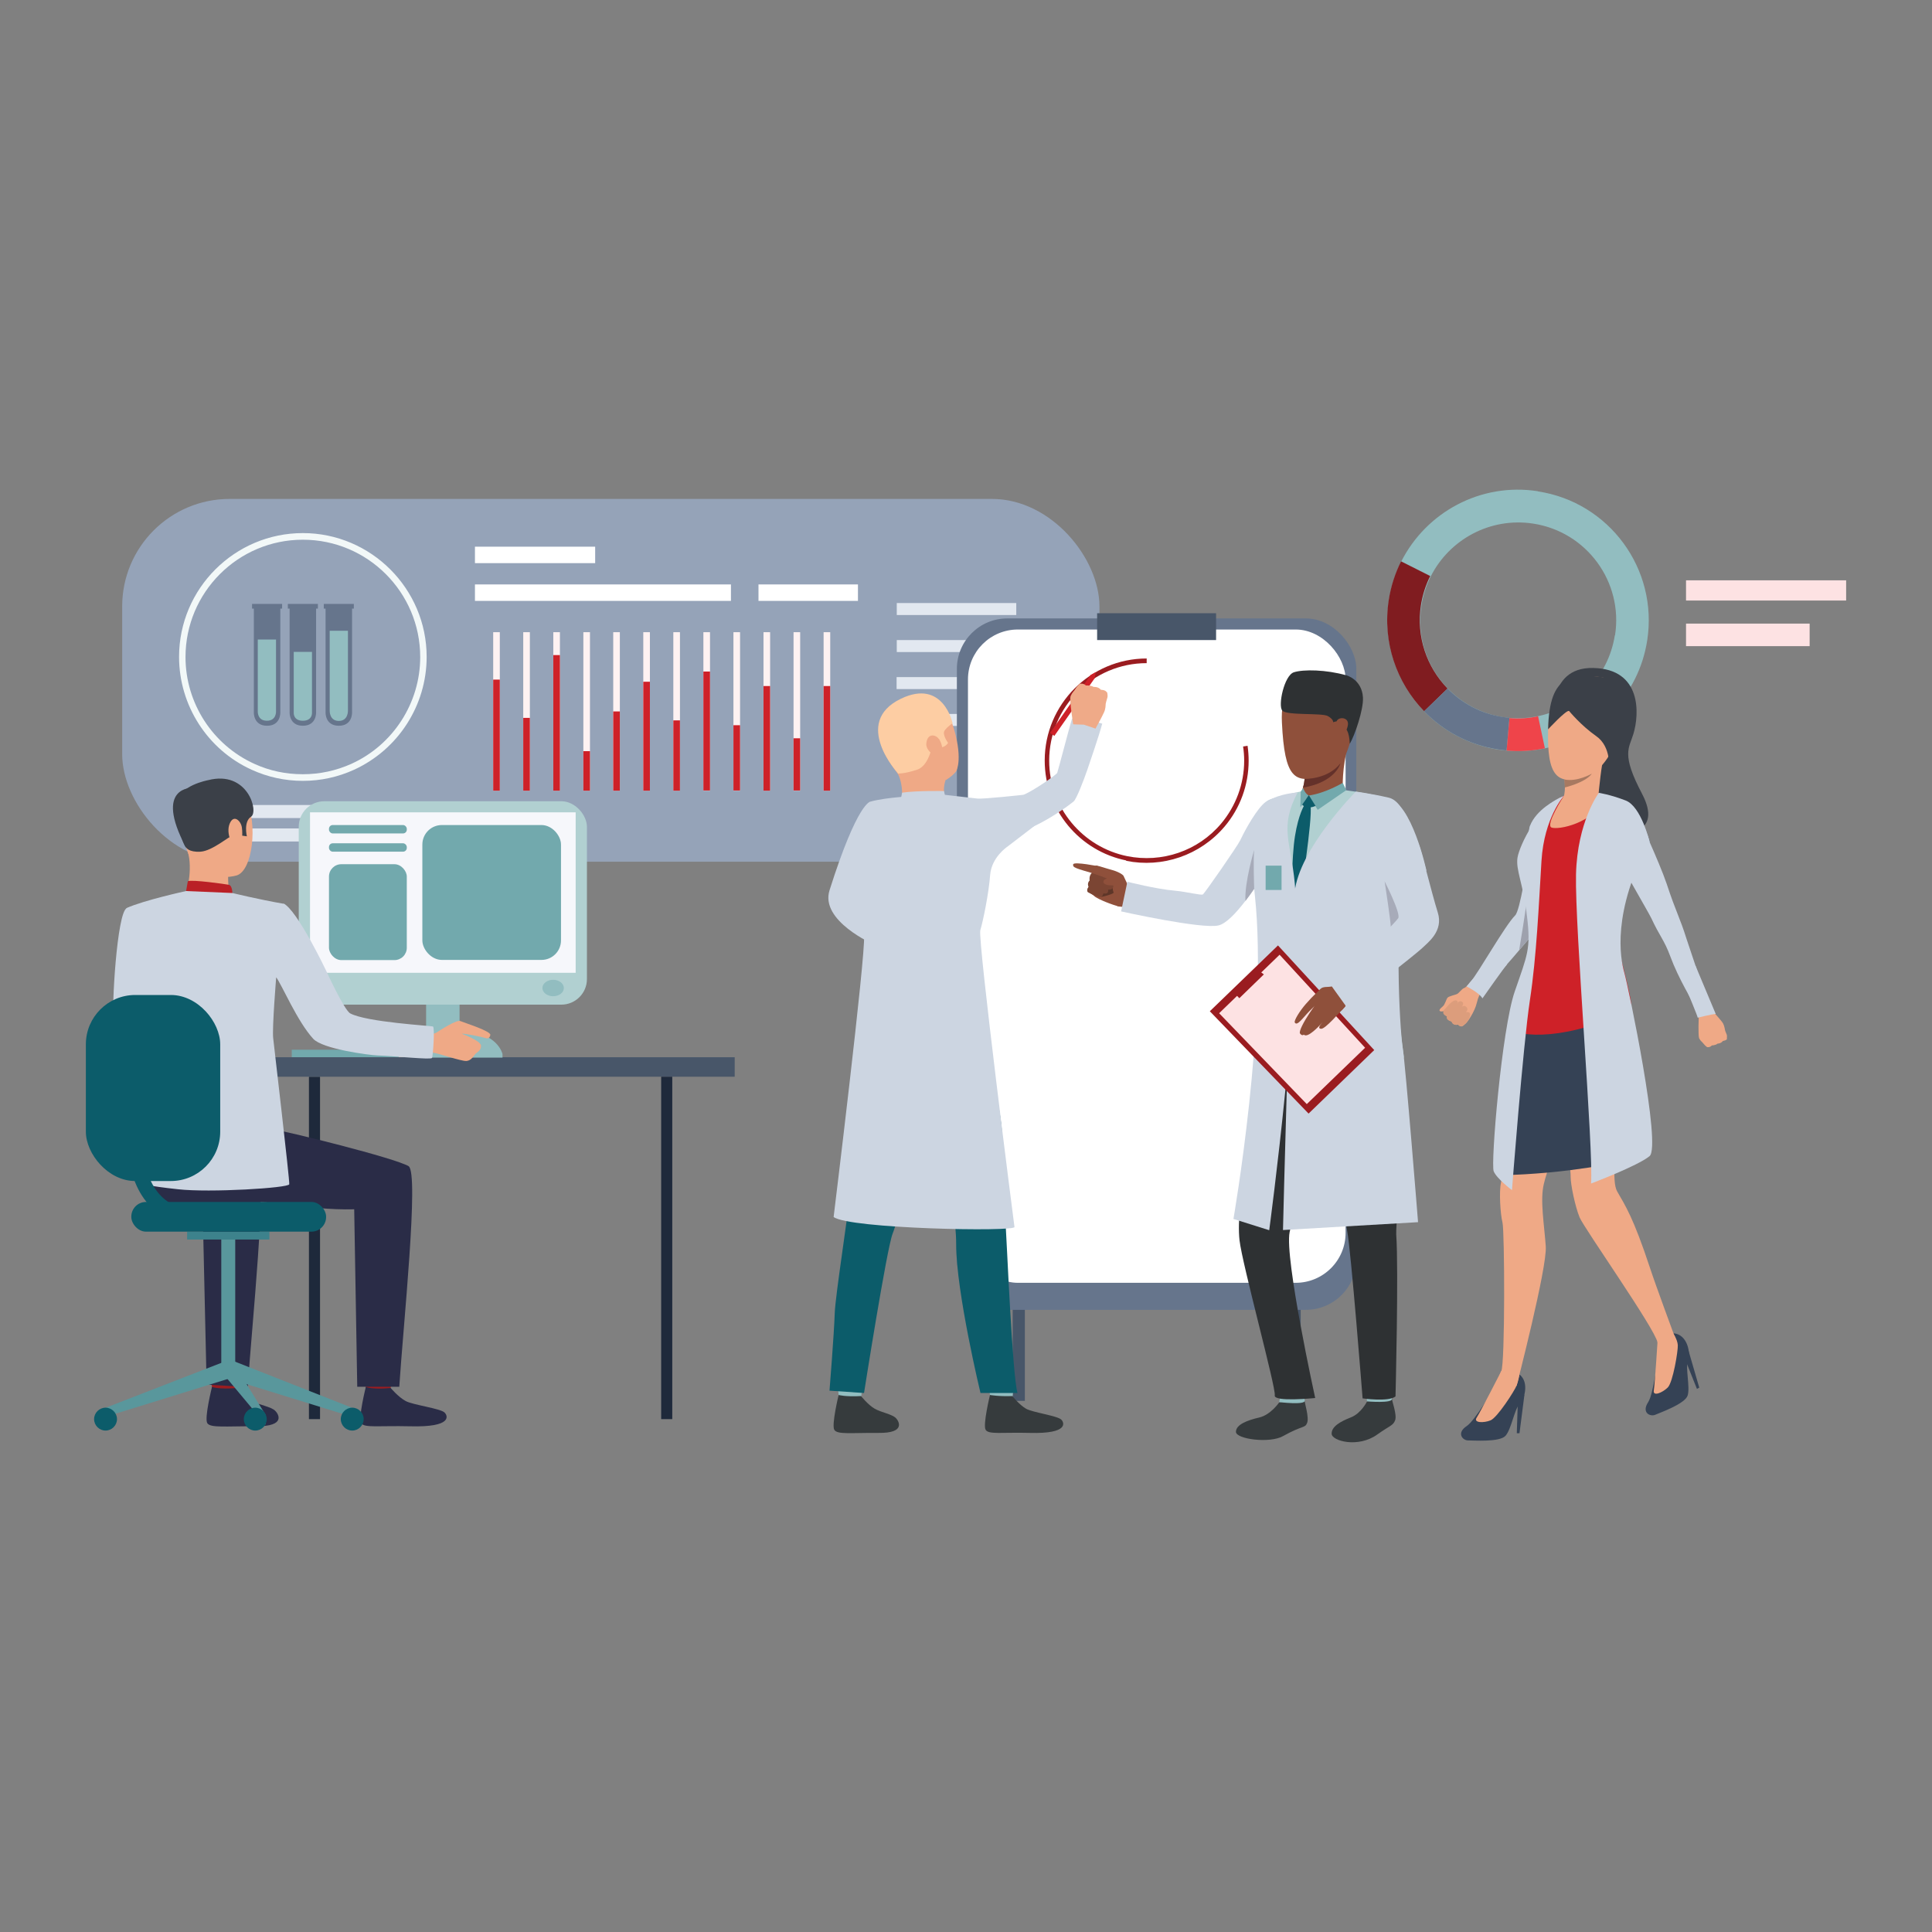
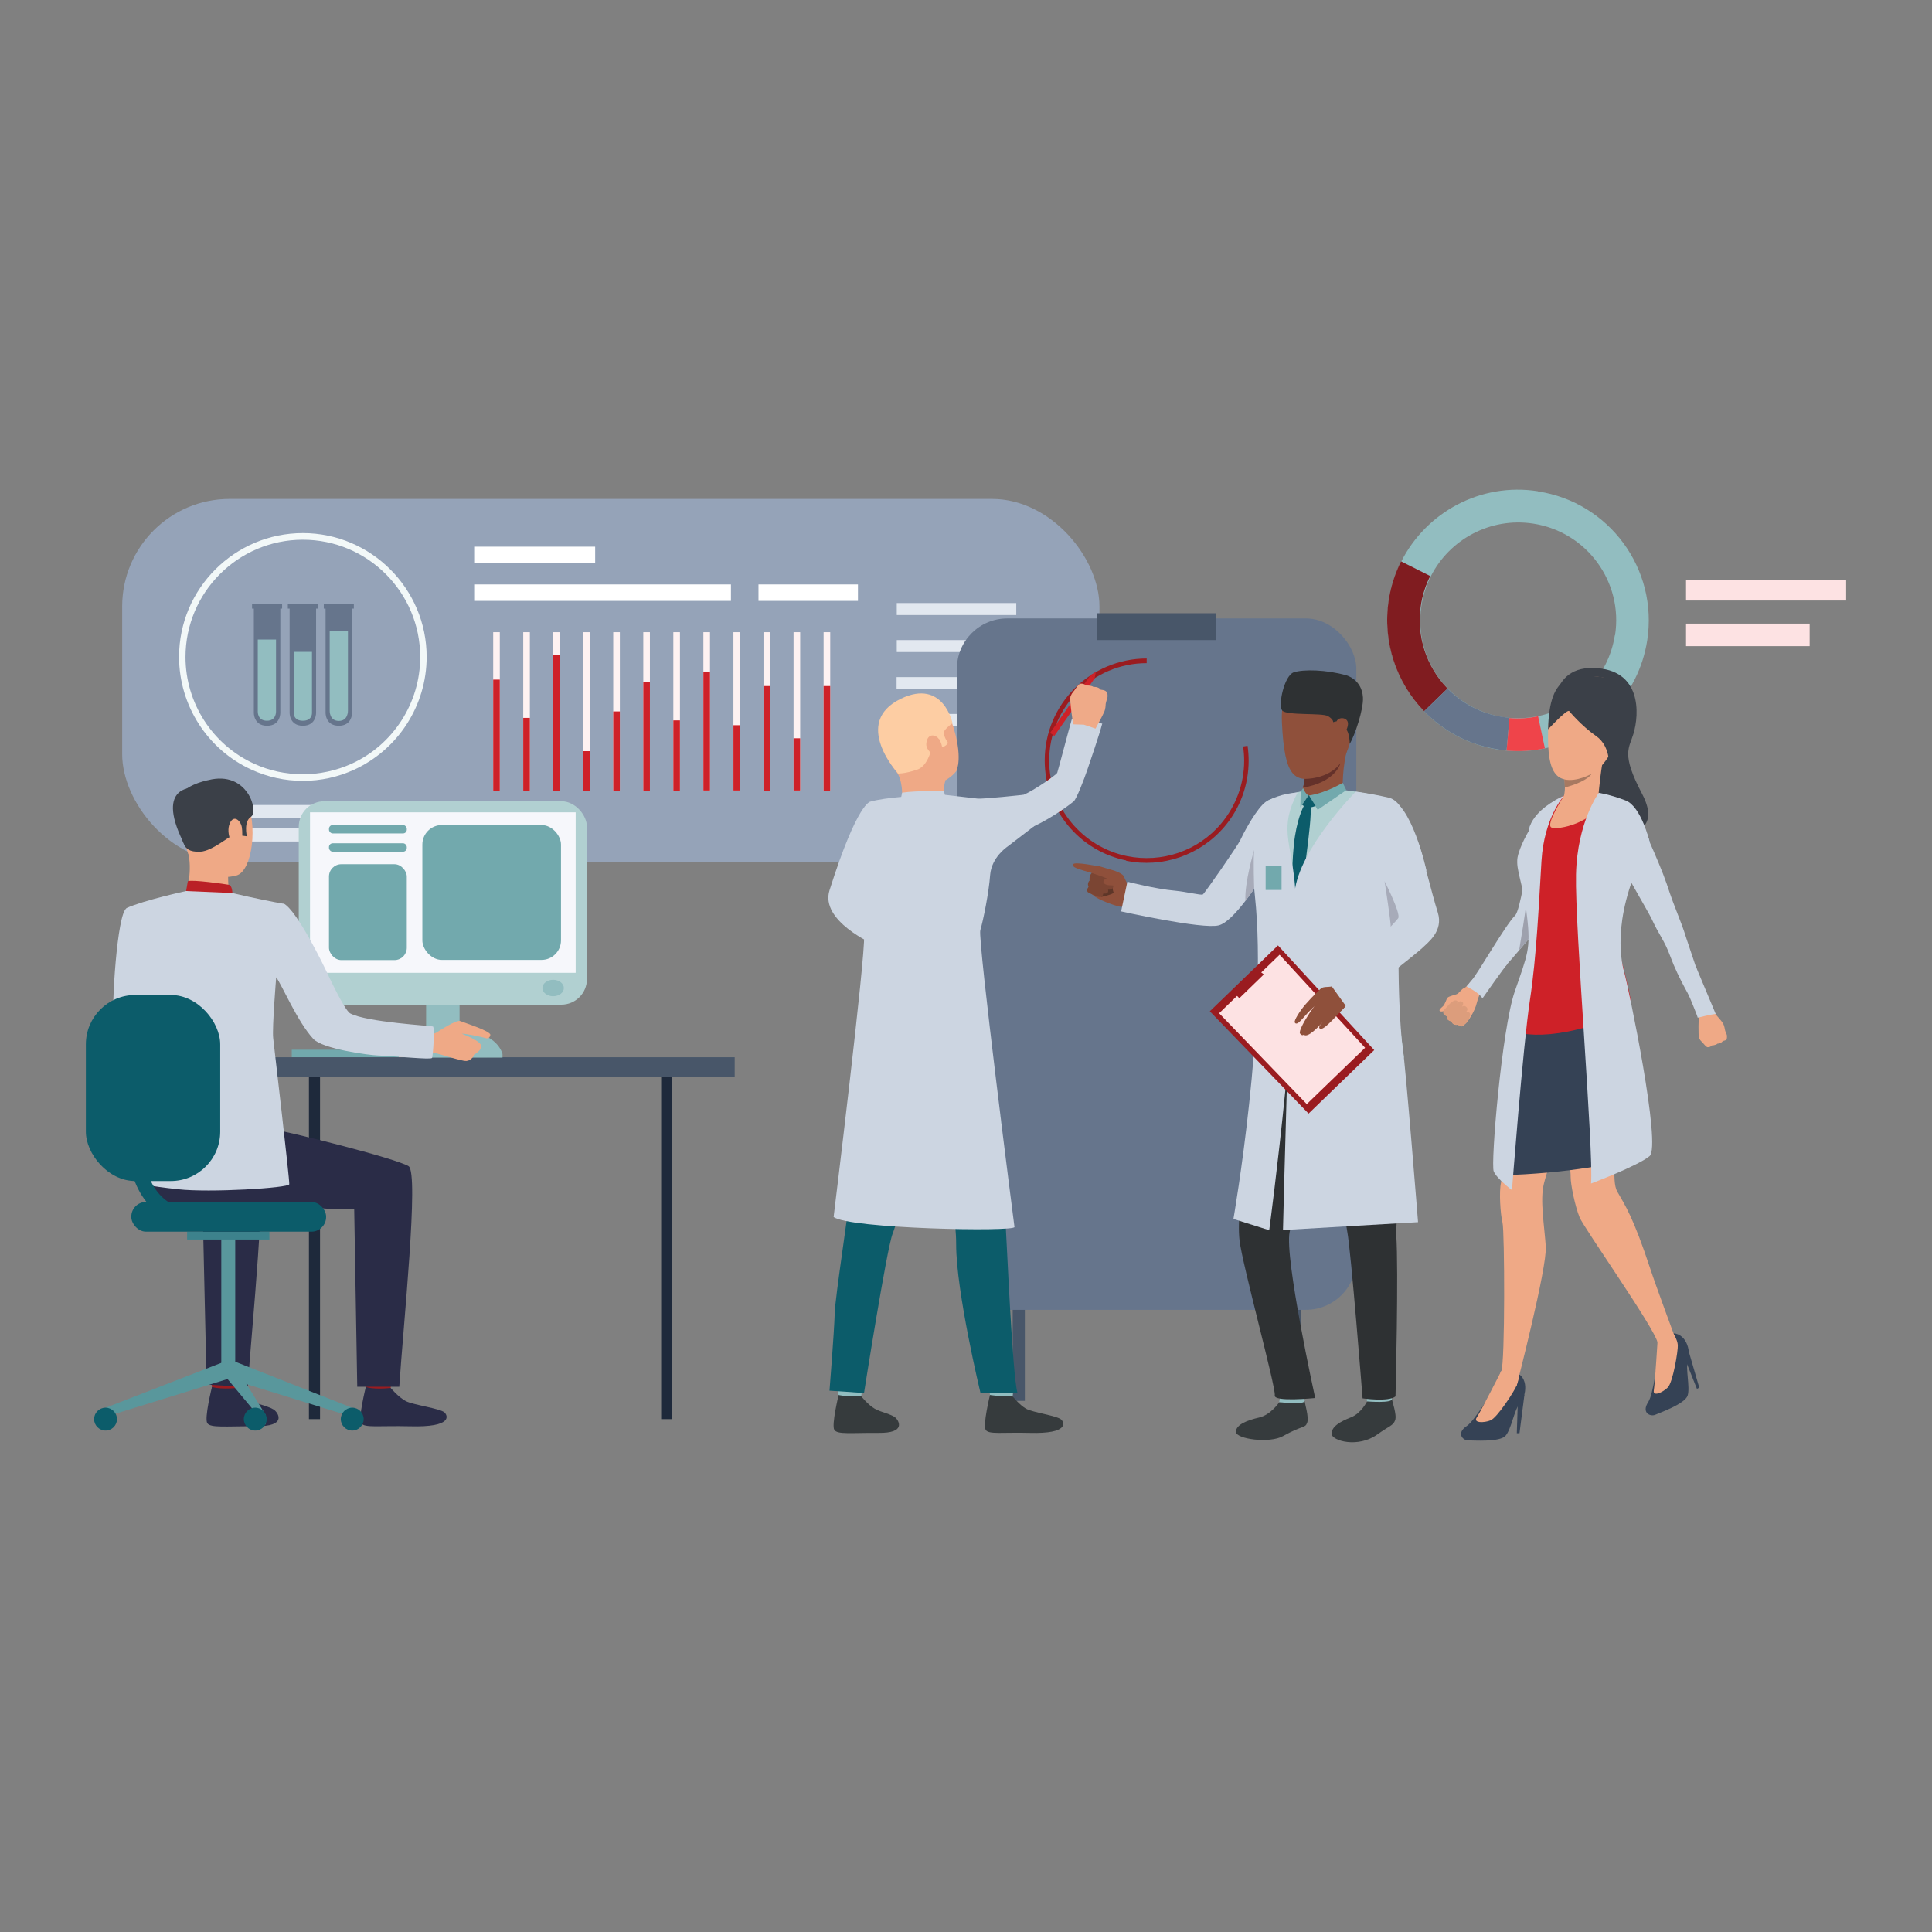
<svg xmlns="http://www.w3.org/2000/svg" id="Layer_1" viewBox="0 0 108 108">
  <rect x="0" y="0" width="108" height="108" fill="#808080" stroke="none" />
  <defs>
    <style>.cls-1{fill:#f6f7fb;}.cls-2{fill:#f2f8f8;}.cls-3{fill:#fdcda3;}.cls-4{fill:#e2e8f0;}.cls-5{fill:#fef2f2;}.cls-6{fill:#fff;}.cls-7{fill:#ef444a;}.cls-8{fill:#eddad3;}.cls-9{fill:#efaa88;}.cls-10{fill:#efa986;}.cls-11{fill:#fde2e3;}.cls-12{fill:#801c20;}.cls-13{fill:#9a1c20;}.cls-14{fill:#323757;}.cls-15{fill:#ba2026;}.cls-16{fill:#9ea1ad;}.cls-17{fill:#92bdc0;}.cls-18{fill:#66758c;}.cls-19{fill:#72a9ad;}.cls-20{fill:#8f503b;}.cls-21{fill:#b1d0d1;}.cls-22{fill:#a7abb9;}.cls-23{fill:#a77961;}.cls-24{fill:#ccd5e1;}.cls-25{fill:#ccbdb7;}.cls-26{fill:#ce2128;}.cls-27{fill:#dc9d7c;}.cls-28{fill:#1e293b;}.cls-29{fill:#363b3d;}.cls-30{fill:#3d828c;}.cls-31{fill:#0c5c6a;}.cls-32{fill:#95a3b8;}.cls-33{fill:#64312a;}.cls-34{fill:#2a2c47;}.cls-35{fill:#485669;}.cls-36{fill:#354255;}.cls-37{fill:#3b4048;}.cls-38{fill:#59979c;}.cls-39{fill:#2e3133;}.cls-40{fill:#5e3628;}.cls-41{fill:#74a1d5;}.cls-42{fill:#7b4533;}</style>
  </defs>
  <g>
    <g>
      <rect class="cls-32" x="6.83" y="27.89" width="54.63" height="20.28" rx="6.01" ry="6.01" />
      <rect class="cls-4" x="50.13" y="33.71" width="6.68" height=".67" />
      <rect class="cls-4" x="50.13" y="35.78" width="7.67" height=".67" />
      <rect class="cls-4" x="50.12" y="37.85" width="3.97" height=".67" />
      <rect class="cls-4" x="50.12" y="39.91" width="6.12" height=".67" />
      <rect class="cls-4" x="13.96" y="46.31" width="5.95" height=".73" />
      <rect class="cls-4" x="12.52" y="45" width="8.84" height=".73" />
      <rect class="cls-6" x="26.55" y="32.67" width="14.31" height=".92" />
      <rect class="cls-6" x="42.4" y="32.67" width="5.56" height=".92" />
      <rect class="cls-6" x="26.55" y="30.56" width="6.72" height=".92" />
      <path class="cls-2" d="m16.93,43.65c-1,0-1.96-.21-2.86-.62-2.47-1.12-4.06-3.6-4.06-6.31,0-3.82,3.11-6.92,6.92-6.92s6.92,3.11,6.92,6.92c0,2.71-1.59,5.18-4.06,6.31-.9.41-1.86.62-2.86.62Zm0-13.48c-3.62,0-6.56,2.94-6.56,6.56,0,2.57,1.51,4.91,3.85,5.97.85.39,1.76.58,2.71.58s1.86-.2,2.71-.58c2.34-1.06,3.85-3.41,3.85-5.97,0-3.62-2.94-6.56-6.56-6.56Z" />
      <g>
        <rect class="cls-5" x="27.57" y="35.34" width=".37" height="8.86" />
        <rect class="cls-5" x="29.25" y="35.34" width=".37" height="8.86" />
        <rect class="cls-5" x="30.93" y="35.34" width=".37" height="8.86" />
        <rect class="cls-5" x="32.61" y="35.34" width=".37" height="8.86" />
        <rect class="cls-5" x="34.28" y="35.34" width=".37" height="8.86" />
        <rect class="cls-5" x="35.96" y="35.34" width=".37" height="8.86" />
        <rect class="cls-5" x="37.64" y="35.34" width=".37" height="8.86" />
        <rect class="cls-5" x="39.32" y="35.34" width=".37" height="8.86" />
        <rect class="cls-5" x="41" y="35.34" width=".37" height="8.86" />
        <rect class="cls-5" x="42.68" y="35.34" width=".37" height="8.86" />
        <rect class="cls-5" x="44.36" y="35.34" width=".37" height="8.86" />
        <rect class="cls-5" x="46.04" y="35.34" width=".37" height="8.86" />
      </g>
      <g>
        <rect class="cls-26" x="27.57" y="37.99" width=".37" height="6.21" />
        <rect class="cls-26" x="29.25" y="40.13" width=".37" height="4.07" />
        <rect class="cls-26" x="30.93" y="36.62" width=".37" height="7.58" />
        <rect class="cls-26" x="32.61" y="41.99" width=".37" height="2.21" />
        <rect class="cls-26" x="34.28" y="39.77" width=".37" height="4.43" />
        <rect class="cls-26" x="35.96" y="38.11" width=".37" height="6.09" />
        <rect class="cls-26" x="37.64" y="40.27" width=".37" height="3.93" />
        <rect class="cls-26" x="39.32" y="37.54" width=".37" height="6.65" />
        <rect class="cls-26" x="41" y="40.54" width=".37" height="3.65" />
        <rect class="cls-26" x="42.68" y="38.35" width=".37" height="5.85" />
        <rect class="cls-26" x="44.36" y="41.27" width=".37" height="2.92" />
        <rect class="cls-26" x="46.04" y="38.35" width=".37" height="5.85" />
      </g>
    </g>
    <g>
      <path class="cls-18" d="m15.77,34.02v-.26h-1.68v.26h.1v5.81s-.03.74.74.74.74-.74.74-.74v-5.81h.1Z" />
      <path class="cls-18" d="m17.77,34.02v-.26h-1.68v.26h.1v5.81s-.03.74.74.74.74-.74.74-.74v-5.81h.1Z" />
      <path class="cls-18" d="m19.78,34.02v-.26h-1.68v.26h.1v5.81s-.03.74.74.74.74-.74.74-.74v-5.81h.1Z" />
      <path class="cls-17" d="m14.41,35.75v4.03s-.02.51.51.51.51-.51.51-.51v-4.03h-1.02Z" />
      <path class="cls-17" d="m16.42,36.44v3.42s-.02.43.51.43.51-.43.51-.43v-3.42h-1.02Z" />
      <path class="cls-17" d="m18.43,35.26v4.47s-.02.57.51.57.51-.57.51-.57v-4.47h-1.02Z" />
    </g>
  </g>
  <g>
    <path class="cls-17" d="m85.97,27.46c-3.21-.5-6.25,1.18-7.64,3.93-.34.67-.57,1.4-.69,2.17-.36,2.35.44,4.62,1.98,6.21,1.07,1.1,2.49,1.87,4.12,2.13.16.03.32.04.49.06.73.06,1.45.02,2.14-.13,2.89-.61,5.23-2.94,5.71-6.03.62-3.99-2.12-7.72-6.1-8.33Zm4.3,8.05c-.36,2.32-2.12,4.07-4.28,4.52-.52.11-1.05.14-1.6.1-.12-.01-.24-.03-.36-.04-1.22-.19-2.29-.77-3.09-1.59-1.16-1.19-1.76-2.89-1.48-4.65.09-.58.27-1.13.52-1.63,1.04-2.06,3.32-3.32,5.73-2.95,2.99.46,5.04,3.26,4.57,6.25Z" />
    <path class="cls-12" d="m80.92,38.49l-1.31,1.27c-1.54-1.59-2.34-3.85-1.98-6.21.12-.78.36-1.51.69-2.17l1.63.82c-.25.5-.43,1.05-.52,1.63-.27,1.77.33,3.46,1.48,4.65Z" />
    <path class="cls-18" d="m84.38,40.13l-.16,1.82c-.16-.01-.32-.03-.49-.06-1.63-.25-3.05-1.03-4.12-2.13l1.31-1.27c.8.82,1.87,1.41,3.09,1.59.12.02.24.03.36.04Z" />
    <path class="cls-7" d="m86.36,41.83c-.69.15-1.41.19-2.14.13l.16-1.82c.55.05,1.09.01,1.6-.1l.38,1.79Z" />
  </g>
  <rect class="cls-11" x="94.25" y="32.44" width="8.95" height="1.13" />
  <rect class="cls-11" x="94.25" y="34.86" width="6.91" height="1.26" />
  <g>
    <rect class="cls-35" x="72.03" y="47.46" width=".68" height="30.85" />
    <rect class="cls-35" x="56.61" y="47.46" width=".68" height="30.85" />
  </g>
  <rect class="cls-18" x="53.49" y="34.57" width="22.33" height="38.65" rx="2.82" ry="2.82" />
-   <rect class="cls-6" x="54.11" y="35.19" width="21.11" height="36.52" rx="2.79" ry="2.79" />
  <rect class="cls-35" x="61.33" y="34.28" width="6.65" height="1.5" />
  <path class="cls-13" d="m62.96,48.1c-2.59-.52-4.56-2.81-4.56-5.59,0-3.14,2.56-5.7,5.7-5.7v.26c-3,0-5.45,2.44-5.45,5.45,0,2.65,1.89,4.84,4.36,5.34,1.93.39,3.96-.28,5.26-1.83.82-.98,1.28-2.22,1.28-3.5,0-.27-.02-.54-.06-.8l.25-.04c.04.28.06.56.06.84,0,1.34-.47,2.64-1.34,3.67-1.37,1.62-3.49,2.33-5.51,1.92Z" />
  <g>
    <path class="cls-10" d="m53.46,43.1s.42-.74-.25-2.72c-.65-1.92-2.89-1.74-3.61-.52-.71,1.23-.47,1.99.58,3.38,1.05,1.39,2.84.49,3.28-.14Z" />
    <path class="cls-17" d="m48.25,77.22s-.11.81-.12.94c-.01.12-1.24-.07-1.24-.07l-.1-.97s1.31,0,1.46.1Z" />
    <path class="cls-29" d="m48.14,78.05s.39.49.76.7c.37.21.96.3,1.18.52.16.16.58.85-.97.83-1.55-.01-2.3.1-2.47-.17-.17-.26.24-1.95.24-1.95,0,0,.38.11,1.26.06Z" />
    <path class="cls-17" d="m56.71,77.22s-.11.81-.12.94c-.01.12-1.24-.07-1.24-.07l-.1-.97s1.31,0,1.46.1Z" />
    <path class="cls-29" d="m56.6,78.05s.39.49.76.7c.37.21,1.75.39,1.97.61.16.16.43.8-1.76.74-1.55-.04-2.3.1-2.47-.17-.17-.26.24-1.95.24-1.95,0,0,.48.09,1.26.06Z" />
    <path class="cls-31" d="m48.66,56.94s-.63,1.95-.54,3.62c.08,1.68-.32,3.51-.49,5.27-.19,1.95-.94,6.58-.97,7.62-.03,1.04-.29,4.29-.29,4.29l1.93.13s1.27-8.09,1.6-8.91c.33-.83,1.97-6.71,2.02-7.37.06-.66-3.26-4.65-3.26-4.65Z" />
    <path class="cls-31" d="m54.95,56.74s.92,5.15,1.03,6.17c.11,1.03.18,4.97.24,5.61.05.64.37,8.4.66,9.35h-2.07s-1.36-5.64-1.36-8.31-1.15-5.8-1.89-7.56c-.74-1.76-2.44-1.8-2.9-5.07,0,0,5.67-1.24,6.29-.2Z" />
    <path class="cls-10" d="m52.85,43.63s-.19.56,0,.95c.19.4-2.44.16-2.44.16,0,0,.12-.82-.22-1.49-.34-.67,2.66.38,2.66.38Z" />
    <path class="cls-8" d="m48.54,57.36s.95.97,6.5-.15l-.08-.48-6.31.24-.1.39Z" />
    <path class="cls-24" d="m61.61,40.47c-.17.65-.67,2.09-.82,2.54-.19.56-.61,1.65-.77,1.79-.13.11-1.1.86-2.22,1.39-.28.13-.56.25-.85.34-1.44.48-2.52,1.18-2.52,1.18h-6.68c.17-1.41.66-2.43.84-2.77.51-.03,1.28-.12,1.67-.14.48-.02.99-.23.99-.23h.17s.51.05.51.05l1.32.09s.97.1,1.25.15c.28.05,2.15-.33,2.53-.37.05,0,.11-.02.19-.06.57-.24,1.84-1.12,1.88-1.23.05-.13.69-2.59.82-3.01.03-.09,1.72.22,1.71.28Z" />
    <path class="cls-24" d="m47.69,48.85s0,0,0,0c.21.83.53,2.63.61,3.47.1,1.03-1.7,15.71-1.7,15.71.85.66,10.15.84,10.11.56-.04-.28-2.06-16.05-1.91-16.59.16-.53.48-2.1.55-3.09.08-.99.95-1.57.95-1.57l1.5-1.15c.15-.73-.59-1.76-.59-1.76,0,0-2.27.25-2.58.21-.25-.03-1.82-.21-1.82-.21-.38.11-.67.17-.89.19-.25.02-.41,0-.51-.04-.12-.04-.16-.09-.16-.09,0,0-1.7.07-2.59.32,0,0-1.19,1.68-.97,4.04Z" />
    <path class="cls-3" d="m50.19,43.24s.35.03,1.09-.22c.74-.26.8-1.55.96-1.4.33.31.63.1.76-.09,0,0-.36-.48-.19-.7.17-.23.44-.4.44-.4,0,0-.52-2.51-2.89-1.37-2.77,1.34-.16,4.17-.16,4.17Z" />
    <path class="cls-24" d="m52.85,44.58l-.08-.36s-1.51-.03-2.34.09l-.09.43s1.06.48,2.51-.16Z" />
    <path class="cls-10" d="m52.48,41.31c-.14-.23-.64-.38-.7.26-.05.5.91,1.05.92.58,0-.47-.12-.69-.21-.85Z" />
    <path class="cls-24" d="m48.66,44.81s-.72,0-2.29,4.96c-.54,1.71,2.47,3.02,2.47,3.02l-.18-7.98Z" />
    <rect class="cls-26" x="57.98" y="39.3" width="3.94" height=".29" transform="translate(-6.73 65.97) rotate(-55.04)" />
    <path class="cls-9" d="m61.89,38.7s.04.18.02.27c0,0-.05.16-.08.28,0,.04-.02.07-.02.09-.01.09,0,.29-.1.49-.09.21-.47.9-.47.9l-.65-.22-.6-.02s-.21-1.34-.15-1.54c0-.02.01-.04.02-.06.07-.17.18-.26.23-.34.02-.03.2-.32.3-.33.14-.02.25.03.31.1,0,0,.28-.02.43.08,0,0,.26-.03.41.16,0,0,.26,0,.33.14Z" />
    <polygon class="cls-26" points="61.19 37.91 61.26 37.57 60.95 37.74 61.19 37.91" />
  </g>
  <g>
    <path class="cls-10" d="m96.53,58.06s.02-.14,0-.21c0,0-.05-.12-.08-.2-.01-.03-.02-.05-.02-.07-.02-.07-.03-.22-.11-.37-.08-.15-.6-.71-.6-.71l-.38.2-.38.13s-.04,1.05.02,1.2c0,.01.01.03.02.04.06.12.16.18.2.24.02.02.18.23.26.23.11,0,.19-.04.23-.1,0,0,.21,0,.32-.1,0,0,.2,0,.3-.15,0,0,.2-.02.24-.13Z" />
    <path class="cls-37" d="m86.86,40.56s-.51-3.29,2.21-3.22c2.72.06,2.57,2.59,2.24,3.68-.24.81-.7,1.11.48,3.35,1.18,2.24-1.02,2.24-1.02,2.24l-1.7-2.34-2.21-3.71Z" />
    <path class="cls-24" d="m85.57,52.35s-.03.04-.06.07h0c-.06.08-.16.2-.29.35-.73.87-2.32,2.72-2.93,3.05-.43.24-.5-.51-.07-.96.39-.42,1.9-3.11,2.48-3.69.28-.28.67-2.94.67-2.94,0,0,.35,2.22.31,2.47-.04.26.13,1.34-.12,1.65Z" />
    <path class="cls-10" d="m82.23,54.86s-.25.33-.38.37c-.13.04-.28.27-.39.33-.11.06-.47.12-.55.22-.04.04-.15.38-.23.45-.08.08-.26.21-.2.28.07.07.27,0,.27,0,0,0-.07.07-.03.15.08.15.19.15.19.15,0,0-.02.12.03.17.11.12.22.12.22.12,0,0,.02.09.11.15.12.08.24.02.24.02,0,0,.12.14.22.1.1-.04.14-.11.21-.16.07-.05.5-.64.62-1.17.12-.53.43-.89.43-.89l-.76-.27Z" />
    <path class="cls-27" d="m80.76,56.43s.38-.5.59-.51c.22,0,.09.18.09.18,0,0,.12-.19.28-.11.16.08,0,.29,0,.29,0,0,.13-.12.26.02.13.14-.04.28-.04.28,0,0,.28-.06.24.17-.06.39-.45.61-.45.61,0,0-.13.05-.24-.1,0,0-.26.12-.36-.17,0,0-.32-.04-.25-.29,0,0-.35-.08-.13-.38Z" />
    <path class="cls-36" d="m83.52,77.6s-1.07,1.81-1.52,2.11c-.61.4-.23.81.06.81.29,0,1.78.11,2.1-.26.33-.37.49-1.48.79-1.78.3-.29.58-1.37-.15-1.73-.8-.4-1.29.86-1.29.86Z" />
    <polygon class="cls-36" points="85.22 77.94 84.94 80.12 84.79 80.12 84.84 78.56 85.22 77.94" />
    <path class="cls-36" d="m92.69,75.83s-.26,2.09-.55,2.54c-.4.61.11.83.38.72.27-.12,1.67-.61,1.82-1.08.15-.47-.14-1.56.02-1.95.16-.39-.01-1.48-.83-1.53-.89-.05-.84,1.3-.84,1.3Z" />
    <path class="cls-10" d="m92.67,74.8s-.16,2.55-.22,2.92c-.07.37.49.13.78-.16.29-.29.58-2.06.56-2.37-.02-.31-.26-.66-.26-.66l-.85.27Z" />
    <polygon class="cls-36" points="94.38 75.47 94.99 77.57 94.86 77.64 94.28 76.19 94.38 75.47" />
    <path class="cls-10" d="m88.22,59.98c-.05.26-.39,1.33-.78,2.53h0c-.35,1.09-.73,2.28-.96,3.04-.09.28-.15.51-.18.64-.22.9.03,2.31.11,3.49.08,1.18-1.63,7.78-1.63,7.78-.3.14-.86-.8-.86-.8.22-.42.19-7.86.07-8.32-.12-.46-.2-1.74-.08-2.24.02-.1.04-.24.04-.4.01-.63-.12-1.67-.2-2.81-.1-1.44.46-5.01.54-5.33,0-.03.02-.07.03-.12.15-.5.62-1.92.62-1.92.96-.29,1.68-.34,2.22-.23.71.15,1.11.57,1.3,1.12.47,1.3-.18,3.26-.25,3.59Z" />
    <path class="cls-10" d="m93.63,74.71l-.97.34c-.16-.8-4.11-6.39-4.36-7s-.5-1.82-.5-2.26c0-.08,0-.21-.02-.38-.04-.67-.16-1.92-.34-2.9-.03-.18-.07-.35-.1-.51-.19-.84-.23-3.72-.23-5.42,0-.75,0-1.27,0-1.27,0,0,.02-.01.05-.04.36-.28,2.7-1.96,3.51-.39.22.41.36.86.44,1.32.26,1.42,0,3.03-.21,4.49-.18,1.25-.53,3.01-.63,4.32-.05.72-.03,1.3.13,1.59.46.8.91,1.47,1.84,4.29.3.92,1.37,3.81,1.37,3.81Z" />
    <path class="cls-36" d="m90.92,60.7c-.18,1.25-.53,3.01-.63,4.32,0,0-1.02.2-2.5.39-.4.05-.84.1-1.3.14-.8.07-1.66.13-2.54.14.01-.63-.12-1.67-.2-2.81-.1-1.44.46-5.01.54-5.33,0-.03.02-.07.03-.12.72-.4,1.75-.66,2.79-.84.46-.08.92-.14,1.36-.19,1.37-.15,2.51-.18,2.65-.18.26,1.42,0,3.03-.21,4.49Z" />
    <path class="cls-10" d="m92.66,75.05s.46.59.97-.34c0,0-.57-.61-.97.34Z" />
    <path class="cls-10" d="m83.92,76.65s-1.16,2.27-1.37,2.59c-.21.31.4.31.77.16.38-.15,1.35-1.66,1.46-1.95.11-.29.16-.63.16-.63l-1.02-.18Z" />
    <path class="cls-10" d="m83.92,76.65s-.62,1.16,1.02.18c0,0-.31-.52-1.02-.18Z" />
    <path class="cls-10" d="m88.46,37.86s-1.84.29-1.92,2.91c-.07,2.62.5,3.18,2.11,2.63,1.61-.55,2.12-3.29,2.16-3.71.04-.42.13-2.15-2.35-1.83Z" />
    <path class="cls-26" d="m91.7,46.97c0,.9-1.03,3.06-1.19,3.72-.16.67-.41.88-.2,1.73.21.85,1.07,3.87.85,3.99-3.37,1.75-6.36,1.64-6.83,1.01,0,0,1.09-4.07,1.17-4.53.08-.47-.1-2.21-.14-2.71-.04-.49-.54-1.55-.52-2.05.02-.5.26-.94.61-1.47.11-.17.22-.34.33-.5.37-.54.73-1.02.91-1.19.13-.12.26-.22.37-.29,0,0,0,0,0,0,.23-.15.38-.2.38-.2l1.58-.25s.99.36,1.56.49c0,0,1.11.16,1.12,2.26Z" />
    <path class="cls-41" d="m87.06,44.68l-.92,1.45-.85,1.34s.06-.21.15-.79c.02-.11.04-.24.06-.38,0-.04.02-.08.03-.12h0c.36-.84,1.48-1.47,1.52-1.49,0,0,0,0,0,0Z" />
    <path class="cls-10" d="m89.69,42.22c-.16.3-.33,2.17-.33,2.17,0,0-2.25.85-2.02.37.1-.22.14-.5.14-.75,0-.19-.01-.36-.03-.45,0-.05-.01-.08-.01-.08,0,0,2.41-1.57,2.25-1.26Z" />
    <path class="cls-37" d="m87.71,39.74s.66.81,1.52,1.41.71,1.83.71,1.83c0,0,2.25-4.73.11-5.06-2.14-.33-3.44-.35-3.51,2.85,0,0,.97-1.05,1.16-1.03Z" />
    <path class="cls-23" d="m88.99,43.24c-.35.51-1.52.78-1.52.78h0c0-.19-.01-.36-.03-.45.72.16,1.54-.32,1.54-.32Z" />
    <path class="cls-24" d="m85.53,46.15s0,0,0,0c0,0-.05.1-.09.51l.33-.5s.59-.85.8-1.07c.2-.22.48-.41.48-.41,0,0-1.17.56-1.52,1.48Z" />
    <path class="cls-41" d="m90.12,47.89s1.7-.72,2.1-.83c0,0-.7-2.53-2.13-2.38-1.55.17.03,3.21.03,3.21Z" />
    <path class="cls-10" d="m87.43,44.48s-1.06,1.63-.7,1.78c.36.14,2.31-.19,3.13-1.74,0,0-1.24-.63-2.43-.03Z" />
    <path class="cls-24" d="m81.98,55.14s.72.36.89.67c0,0,1.28-1.83,1.39-1.91l-1.93.84-.35.4Z" />
    <path class="cls-24" d="m94.9,56.89s.75-.19,1.01-.21l-1.14-2.72-.42,1.53s.55,1.32.55,1.39Z" />
    <path class="cls-36" d="m85.36,50.21s0-.04,0-.04c0,0,0,0,0,.01,0,0,0,.01,0,.03Z" />
    <path class="cls-16" d="m85.51,52.42h0c-.06.08-.46.55-.59.7,0,0,.44-2.6.43-2.91.03.25.2,1.67.15,2.21Z" />
    <path class="cls-24" d="m89.37,44.33s-1.2,1.61-1.27,4.55c-.07,2.94.99,15.44.84,17.28,0,0,2.6-.98,3.27-1.53.68-.55-1.18-9.45-1.41-10.26-.23-.81-.7-3.39,1.41-7.32,0,0-.46-1.96-1.33-2.3-.88-.34-1.51-.43-1.51-.43Z" />
    <path class="cls-24" d="m95.52,56.28c-.34-1.15-1.09-3.33-1.24-3.79-.37-1.19-.58-1.47-1.11-3.08-.21-.62-.64-1.63-.96-2.35,0,0,0,0,0,0-.24-.93-.73-1.65-1.06-2.03-.34-.38-1.29-.52-1.29-.52,0,0,.13.18.33.43-.07,0-.13,0-.2.02-1.27.32.18,2.42.28,2.7.1.28,1.91,3.39,2.04,3.67.45.98.72,1.21,1.06,2.13.46,1.25,1.22,2.48,1.59,3.16.16.29.67.09.54-.35Z" />
    <path class="cls-24" d="m87.43,44.48s-1.11,1.21-1.26,3.64c-.15,2.43-.27,5.31-.65,7.81-.38,2.5-1,10.6-1,10.6,0,0-.85-.64-1.02-1.05-.18-.41.45-7.94,1.17-10.04.72-2.09.91-2.39.69-4.22-.21-1.83-.64-2.59-.53-3.28.11-.69,1.21-2.97,2.6-3.45Z" />
  </g>
  <g>
    <rect class="cls-19" x="16.31" y="58.68" width="7.09" height=".42" />
    <rect class="cls-28" x="17.26" y="60.19" width=".62" height="19.14" transform="translate(35.15 139.52) rotate(180)" />
    <rect class="cls-25" x="22.29" y="58.56" width="4.93" height=".6" />
    <rect class="cls-17" x="23.82" y="53.43" width="1.87" height="5.67" />
    <rect class="cls-35" x="13.77" y="59.1" width="27.3" height="1.09" />
    <path class="cls-24" d="m8.53,52.52s-.3,4.19.52,4.69c.51.31,2.56,1.37,2.5,1.57-.06.2-1.15,1.77-1.15,1.77,0,0-3.93-2.59-4.05-3.4-.12-.8.19-6.13.73-6.38.4-.18.62-.03,1.13.35.71.53.33,1.4.33,1.4Z" />
    <path class="cls-13" d="m13.36,76.72s-.12.85-.14.97-1.36-.07-1.36-.07l-.11-1.01s1.44-.01,1.6.11Z" />
    <path class="cls-34" d="m13.24,77.59s.43.51.84.73c.41.22,1.06.31,1.3.54.18.17.64.88-1.07.87-1.71-.01-2.53.1-2.72-.17-.18-.27.26-2.03.26-2.03,0,0,.4.15,1.38.06Z" />
    <path class="cls-13" d="m21.96,76.73s-.12.85-.14.97c-.02.13-1.36-.07-1.36-.07l-.11-1.01s1.44-.01,1.6.11Z" />
    <path class="cls-34" d="m21.84,77.59s.43.51.84.73c.41.22,1.93.41,2.17.64.18.17.47.84-1.94.77-1.71-.04-2.53.1-2.72-.17-.18-.27.26-2.03.26-2.03,0,0,.38.16,1.38.06Z" />
    <path class="cls-34" d="m9.03,62.08s4.88.83,5.98,1c1.1.17,7.08,1.66,7.83,2.11.6.36-.31,9.03-.52,12.33h-2.35l-.17-9.92c-2.83.07-4.84-.66-6.9-.35-2.06.31-3.77.76-5.08-1,0,0-.05-3.8,1.22-4.18Z" />
    <path class="cls-34" d="m13.84,77.54l-2.29-.14-.22-9.78c-1.22.03-1.63-.05-2.62-.17l-1.85-4.31c1.62.32,6.83,1.64,7.52,2.06.6.36-.32,9.03-.53,12.34Z" />
    <path class="cls-10" d="m11.28,43.78s1.79-.49,2.47.89c.68,1.39.37,4.02-.53,4.27-.9.25-2.2-.04-2.57-.9-.37-.86-.67-2.09-.58-2.89.09-.8.74-1.18,1.21-1.37Z" />
    <path class="cls-10" d="m12.75,48.67s-.02,1.06.1,1.28c.12.23-2.49.17-2.49.17,0,0,.41-1.27.18-2.35-.23-1.07,2.22.9,2.22.9Z" />
    <path class="cls-37" d="m10.4,47.37s.14.28.81.24c.68-.05,1.57-.86,1.85-.93.29-.07.3-.24.3-.24l.15.27.29.04s-.2-.82.24-1.1c.43-.29-.2-2.6-2.4-2.04,0,0-1.68.31-1.7,1.25-.02.94.12,2.02.45,2.52Z" />
    <path class="cls-15" d="m12.99,49.93s0-.43-.2-.47c-.2-.04-2.05-.3-2.29-.2l-.1.57s.46.28,2.59.11Z" />
    <path class="cls-10" d="m13.52,46.25c-.05-.35-.45-.76-.68-.21-.23.55.16,1.35.41,1.31.26-.04.34-.62.27-1.1Z" />
    <path class="cls-14" d="m20.76,55.01s0,0,0,0c.01,0,.02,0,0,0Z" />
    <path class="cls-37" d="m10.76,44.04s-2.18-.1-.38,3.3l.38-3.3Z" />
    <polygon class="cls-38" points="5.89 78.7 6.06 79.15 12.91 77.03 12.59 76.1 5.89 78.7" />
    <rect class="cls-38" x="12.37" y="69.25" width=".78" height="7.46" />
    <rect class="cls-30" x="10.46" y="68.85" width="4.6" height=".44" />
    <polygon class="cls-38" points="19.69 78.7 19.52 79.15 12.67 77.03 12.97 76.05 19.69 78.7" />
    <polygon class="cls-38" points="14.85 79.1 14.85 79.64 12.67 77.03 12.97 76.05 14.85 79.1" />
    <path class="cls-31" d="m20.33,79.33c0,.35-.29.64-.64.64s-.64-.29-.64-.64.29-.64.64-.64.64.29.64.64Z" />
    <path class="cls-31" d="m14.91,79.33c0,.35-.29.64-.64.64s-.64-.29-.64-.64.29-.64.64-.64.64.29.64.64Z" />
    <path class="cls-31" d="m6.54,79.33c0,.35-.29.64-.64.64s-.64-.29-.64-.64.29-.64.64-.64.64.29.64.64Z" />
    <rect class="cls-31" x="7.34" y="67.19" width="10.89" height="1.66" rx=".82" ry=".82" />
    <rect class="cls-28" x="36.96" y="60.19" width=".62" height="19.14" />
    <rect class="cls-21" x="16.7" y="44.79" width="16.11" height="11.37" rx="1.43" ry="1.43" />
    <rect class="cls-1" x="17.33" y="45.41" width="14.85" height="8.97" />
    <path class="cls-17" d="m31.52,55.23c0,.26-.27.46-.6.46s-.6-.21-.6-.46.27-.46.6-.46.6.21.6.46Z" />
    <path class="cls-17" d="m28.09,59.12v-.2s-.28-1.26-2.3-1.26-1.97,1.46-1.97,1.46h4.27Z" />
    <path class="cls-10" d="m23.8,57.85s.44-.03.6-.13c.16-.1,1.12-.74,1.34-.64.23.1,1.72.56,1.67.78-.05.22-.19.2-.3.16-.11-.04-1.19-.27-1.29-.23,0,0,1.07.39,1.07.67,0,.28-.22.35-.32.46-.1.11-.22.37-.5.39-.28.02-1.62-.45-1.89-.47-.28-.02-.79.02-.82-.03-.03-.04.44-.98.44-.98Z" />
    <path class="cls-24" d="m15.85,50.52c-1.39-.24-2.86-.6-2.86-.6l-2.59-.11s-2.38.52-3.32.95c-.09.04-.09,2.12-.33,2.67l.78,1.64s.45,3.25.54,4.69c.04.66-.12,6.41-.12,6.41,0,0,.23.12,2,.31,1.77.2,6.2-.07,6.22-.28.03-.21-.86-7.79-.9-8.18-.06-.6.17-3.39.17-3.39.33.45,1.18,2.47,2.07,3.44.52.57,3.1.91,3.59.93,1.06.04,2.99.25,3.05.14.05-.06.17-1.72.05-1.76-.11-.04-3.7-.24-4.62-.73-.34-.18-1.34-2.37-1.34-2.37,0,0-1.63-3.43-2.4-3.78Z" />
    <rect class="cls-31" x="4.8" y="55.62" width="7.51" height="10.4" rx="2.76" ry="2.76" />
    <path class="cls-31" d="m10.98,68.44c-1.11,0-2.01-.37-2.67-1.11-1.5-1.66-1.23-4.57-1.22-4.69.02-.23.23-.4.46-.37.23.02.4.23.37.46,0,.03-.24,2.67,1.01,4.05.51.56,1.18.83,2.05.83.23,0,.42.19.42.42s-.19.42-.42.42Z" />
    <rect class="cls-19" x="18.39" y="46.12" width="4.35" height=".47" rx=".21" ry=".21" />
    <rect class="cls-19" x="18.39" y="47.14" width="4.35" height=".47" rx=".21" ry=".21" />
    <rect class="cls-19" x="18.39" y="48.31" width="4.35" height="5.36" rx=".69" ry=".69" />
    <rect class="cls-19" x="23.61" y="46.12" width="7.75" height="7.54" rx="1.09" ry="1.09" />
  </g>
  <g>
    <path class="cls-20" d="m63.17,49.74s-.31-.67-.36-.77c-.05-.1-.34-.26-.69-.35-.34-.09-.8-.26-.85-.22-.05.03-.11.04-.18.18-.06.15-.04.3-.04.3,0,0-.16.14-.11.34,0,0-.15.14-.06.35,0,0-.14.14-.06.29,0,0,.27.15.36.24.08.09.67.37,1.28.55,0,0,.63-.02.71-.93Z" />
    <path class="cls-20" d="m62.46,50.66s.75.13,1.01-.02c.25-.15-.04-.91-.04-.91l-.48-.29-.49,1.22Z" />
    <path class="cls-40" d="m62.18,49.41s.01.37.07.47c.06.1-.69.26-.69.26,0,0,.18-.7.63-.73Z" />
    <path class="cls-42" d="m61.36,48.43s.82.4.77.54-.15.16-.15.16l.26.32s.06.31-.3.28c0,0,.08.28-.26.21,0,0-.03.21-.19.21-.16,0-.68-.28-.68-.28,0,0-.1-.11.04-.29,0,0-.1-.2.06-.36,0,0-.05-.25.12-.42,0,0-.02-.28.23-.4,0,0,.05.02.09.04Z" />
    <path class="cls-20" d="m62.79,48.96s-.63.01-.97.17c-.08.04-.14.08-.14.17,0,.08.13.19.4.19.27,0,.62.14.62.14,0,0,.28-.07.08-.68Z" />
    <path class="cls-20" d="m61.05,48.8s.94.32,1,.4c.06.08.18-.26.13-.33-.06-.06-.79-.45-.87-.47-.08-.02-.36.17-.26.4Z" />
    <path class="cls-20" d="m61.48,48.44s-1.46-.3-1.49-.12c-.03.18.11.21,1.31.56,1.16.34.18-.44.18-.44Z" />
    <path class="cls-29" d="m71.51,78.39s-.47.7-1.12.85c-.65.15-1.3.39-1.3.8,0,.41,1.89.66,2.63.24,1.11-.62,1.23-.43,1.35-.74.12-.31-.15-1.14-.14-1.24,0-.12-1.43.09-1.43.09Z" />
    <path class="cls-17" d="m71.58,78.04s-.08.34-.07.34c.01,0,1.47.18,1.43-.09-.04-.22-.09-.46-.09-.46l-1.27.2Z" />
    <path class="cls-29" d="m76.42,78.34s-.33.67-.9.89c-.61.24-1.09.52-1.08.92.01.4,1.48.81,2.55.04.68-.49.89-.49,1-.8.11-.31-.19-1.1-.18-1.2,0-.12-1.39.14-1.39.14Z" />
    <path class="cls-17" d="m76.4,77.99s0,.34.02.35c.01,0,1.42.12,1.39-.14-.03-.21-.14-.46-.14-.46l-1.27.26Z" />
    <path class="cls-39" d="m71.24,57.65s-1.31,5.78-1.61,7.54c-.25,1.5-.46,3.06-.34,4.14.15,1.34,2.05,8.27,1.97,8.67-.08.39,2.26.15,2.26.15,0,0-1.72-7.83-1.43-9.27.21-1.07,2.08-8.15,2.37-7.79.29.36.64,6.69.85,7.74.21,1.05.86,9.34.86,9.34,0,0,1.46.21,1.84-.11,0,0,.18-7.08.04-9.05-.05-.75.88-8.99-.31-12.31-.63-1.75-6.51.96-6.51.96Z" />
    <path class="cls-24" d="m62.68,50.95s4.54,1.01,5.44.78c.42-.1.97-.68,1.49-1.36.17-.22.34-.46.5-.69,0,0,0,0,0,0,.64-.93,1.14-1.81,1.14-1.81,0,0,1.89-2.22.37-3.21,0,0-.55-.21-1.06.34-.51.54-1.1,1.68-1.23,1.97-.13.29-1.99,2.97-2.09,3.03-.1.06-.91-.15-1.56-.21-1.06-.09-2.66-.5-2.66-.5l-.35,1.66Z" />
    <path class="cls-21" d="m73.05,44.17s-1.95.4-2.18.61c-.25.22-.69,2.35-.72,2.95-.03.59.24,3.08.49,4.01.25.93.2,5.48.05,6.77,0,0,3.93,1.12,7.79.61,0,0-.65-4.8-.49-6.06.2-1.62.67-5.37.67-5.37,0,0-.34-2.61-.69-2.9-.34-.29-2.71-.61-2.71-.61h-2.2Z" />
    <path class="cls-20" d="m73.86,38.14s-2.35-.87-2.2,2.25c.15,3.12.7,3.43,2.24,3,1.54-.44,1.67-2.4,1.87-3.35.2-.95-1.15-1.76-1.91-1.9Z" />
    <path class="cls-20" d="m72.75,44.59s.48.32,2.31-.49c0,0-.05-1.25.31-2.43.36-1.17-2.46,1.56-2.46,1.56.03.02.04.14.02.3-.01.14-.04.31-.09.48-.1.39-.09.22-.09.57Z" />
    <path class="cls-39" d="m75.45,41.58s0-.83-.34-.91c-.35-.08-.39-.35-.39-.35l-.2.05s.04-.15-.29-.34c-.33-.19-2.3-.02-2.55-.31-.25-.28.11-1.97.65-2.14.54-.17,1.79-.15,2.93.17,0,0,.87.22.93,1.24.04.66-.46,2.14-.74,2.59Z" />
    <path class="cls-33" d="m72.84,44.03c1.82-.31,2.09-1.34,2.09-1.36-.71.91-2,.87-2,.87-.01.14-.04.31-.09.48Z" />
    <path class="cls-31" d="m72.92,45s-.33.49-.53,1.74c-.2,1.25-.17,3.41-.17,3.41l.46.06s.7-4.4.58-5.17l-.34-.04Z" />
    <path class="cls-20" d="m74.72,40.32c.1-.27.69-.24.63.2-.06.44-.54,1.11-.74.98-.19-.13-.03-.8.11-1.18Z" />
    <path class="cls-24" d="m70.85,44.78s-1.11,1.47-.7,5.3c.74,6.93-1.2,18.06-1.2,18.06l2,.63s1.91-14.22,1.43-19.38c-.22-2.35-.88-3.13.16-5.09,0,0-1.01.05-1.69.49Z" />
    <path class="cls-24" d="m75.79,44.25s-3.17,3.2-3.42,5.63c-.25,2.43-.65,18.88-.65,18.88l7.55-.44s-.69-8.68-.86-9.77c-.17-1.09-.52-7.32.24-10.22.41-1.55-.08-3.53-1.02-3.74-.94-.22-1.84-.34-1.84-.34Z" />
    <path class="cls-24" d="m76.87,44.66s-1.22.34-.55,2.58c.53,1.76.6,2.13.6,2.13l2.82-.7s-.83-3.86-2.18-4.06c0,0-.43-.06-.69.06Z" />
    <polygon class="cls-13" points="67.63 56.53 73.15 62.25 76.82 58.7 71.44 52.85 67.63 56.53" />
    <polygon class="cls-11" points="68.15 56.64 73.05 61.72 76.31 58.57 71.53 53.37 68.15 56.64" />
    <polygon class="cls-13" points="69.28 55.8 68.93 55.44 70.25 54.17 70.65 54.47 69.28 55.8" />
    <path class="cls-19" d="m75.06,43.76s-.96.58-1.9.71l.5.8,1.6-1.1-.2-.41Z" />
    <path class="cls-19" d="m72.84,44.03s.1.33.32.44l-.47.66.02-.87.14-.22Z" />
    <path class="cls-31" d="m73.16,44.46l-.37.52s.24.3.75.07l-.37-.59Z" />
    <path class="cls-22" d="m69.61,50.38h0c.17-.22.34-.46.5-.69,0,0,0,0,0,0,0,0-.06-1.69,0-2.18,0,0-.55,1.82-.49,2.86Z" />
    <path class="cls-22" d="m77.4,49.26s.37,2.4.34,2.55c-.03.15,1.67-.48-.34-2.55Z" />
    <rect class="cls-19" x="70.74" y="48.4" width=".89" height="1.36" transform="translate(142.38 98.15) rotate(180)" />
    <path class="cls-20" d="m74.7,54.91s-.08.16-.22.22c-.23.09-.61-.06-.75.28-.14.33.79,1.12,1.02,1.16.23.04.56-.34.78-1.08.22-.74-.83-.58-.83-.58Z" />
    <path class="cls-20" d="m73.8,55.3s-.4.36-.8.82c-.35.4-.68.94-.62,1.04.13.23.46-.28.83-.65.34-.34.29-.28.29-.28,0,0,0-.04-.3.41-.32.48-.6,1.01-.53,1.13.04.06.19.2.26-.03-.06.11-.08.08-.03.11.22.17.81-.46,1.04-.71-.18.19-.29.36-.09.37.23.02,1.02-.91,1.33-1.22.34-.33-1.38-.99-1.38-.99Z" />
    <path class="cls-24" d="m76.72,44.81c-.26.1-.35.55-.25,1.87.11,1.32.57,1.92.74,2.22.17.3,1.12,2.18.95,2.43-.17.25-1.78,1.84-1.88,1.97-.09.13-1.89,1.76-1.89,1.76l.92,1.28s3.89-3.04,4.19-3.34c.3-.3,1.21-.94.87-2-.34-1.08-.95-3.6-1.06-3.79-.11-.2-.91-3.05-2.6-2.39Z" />
  </g>
</svg>